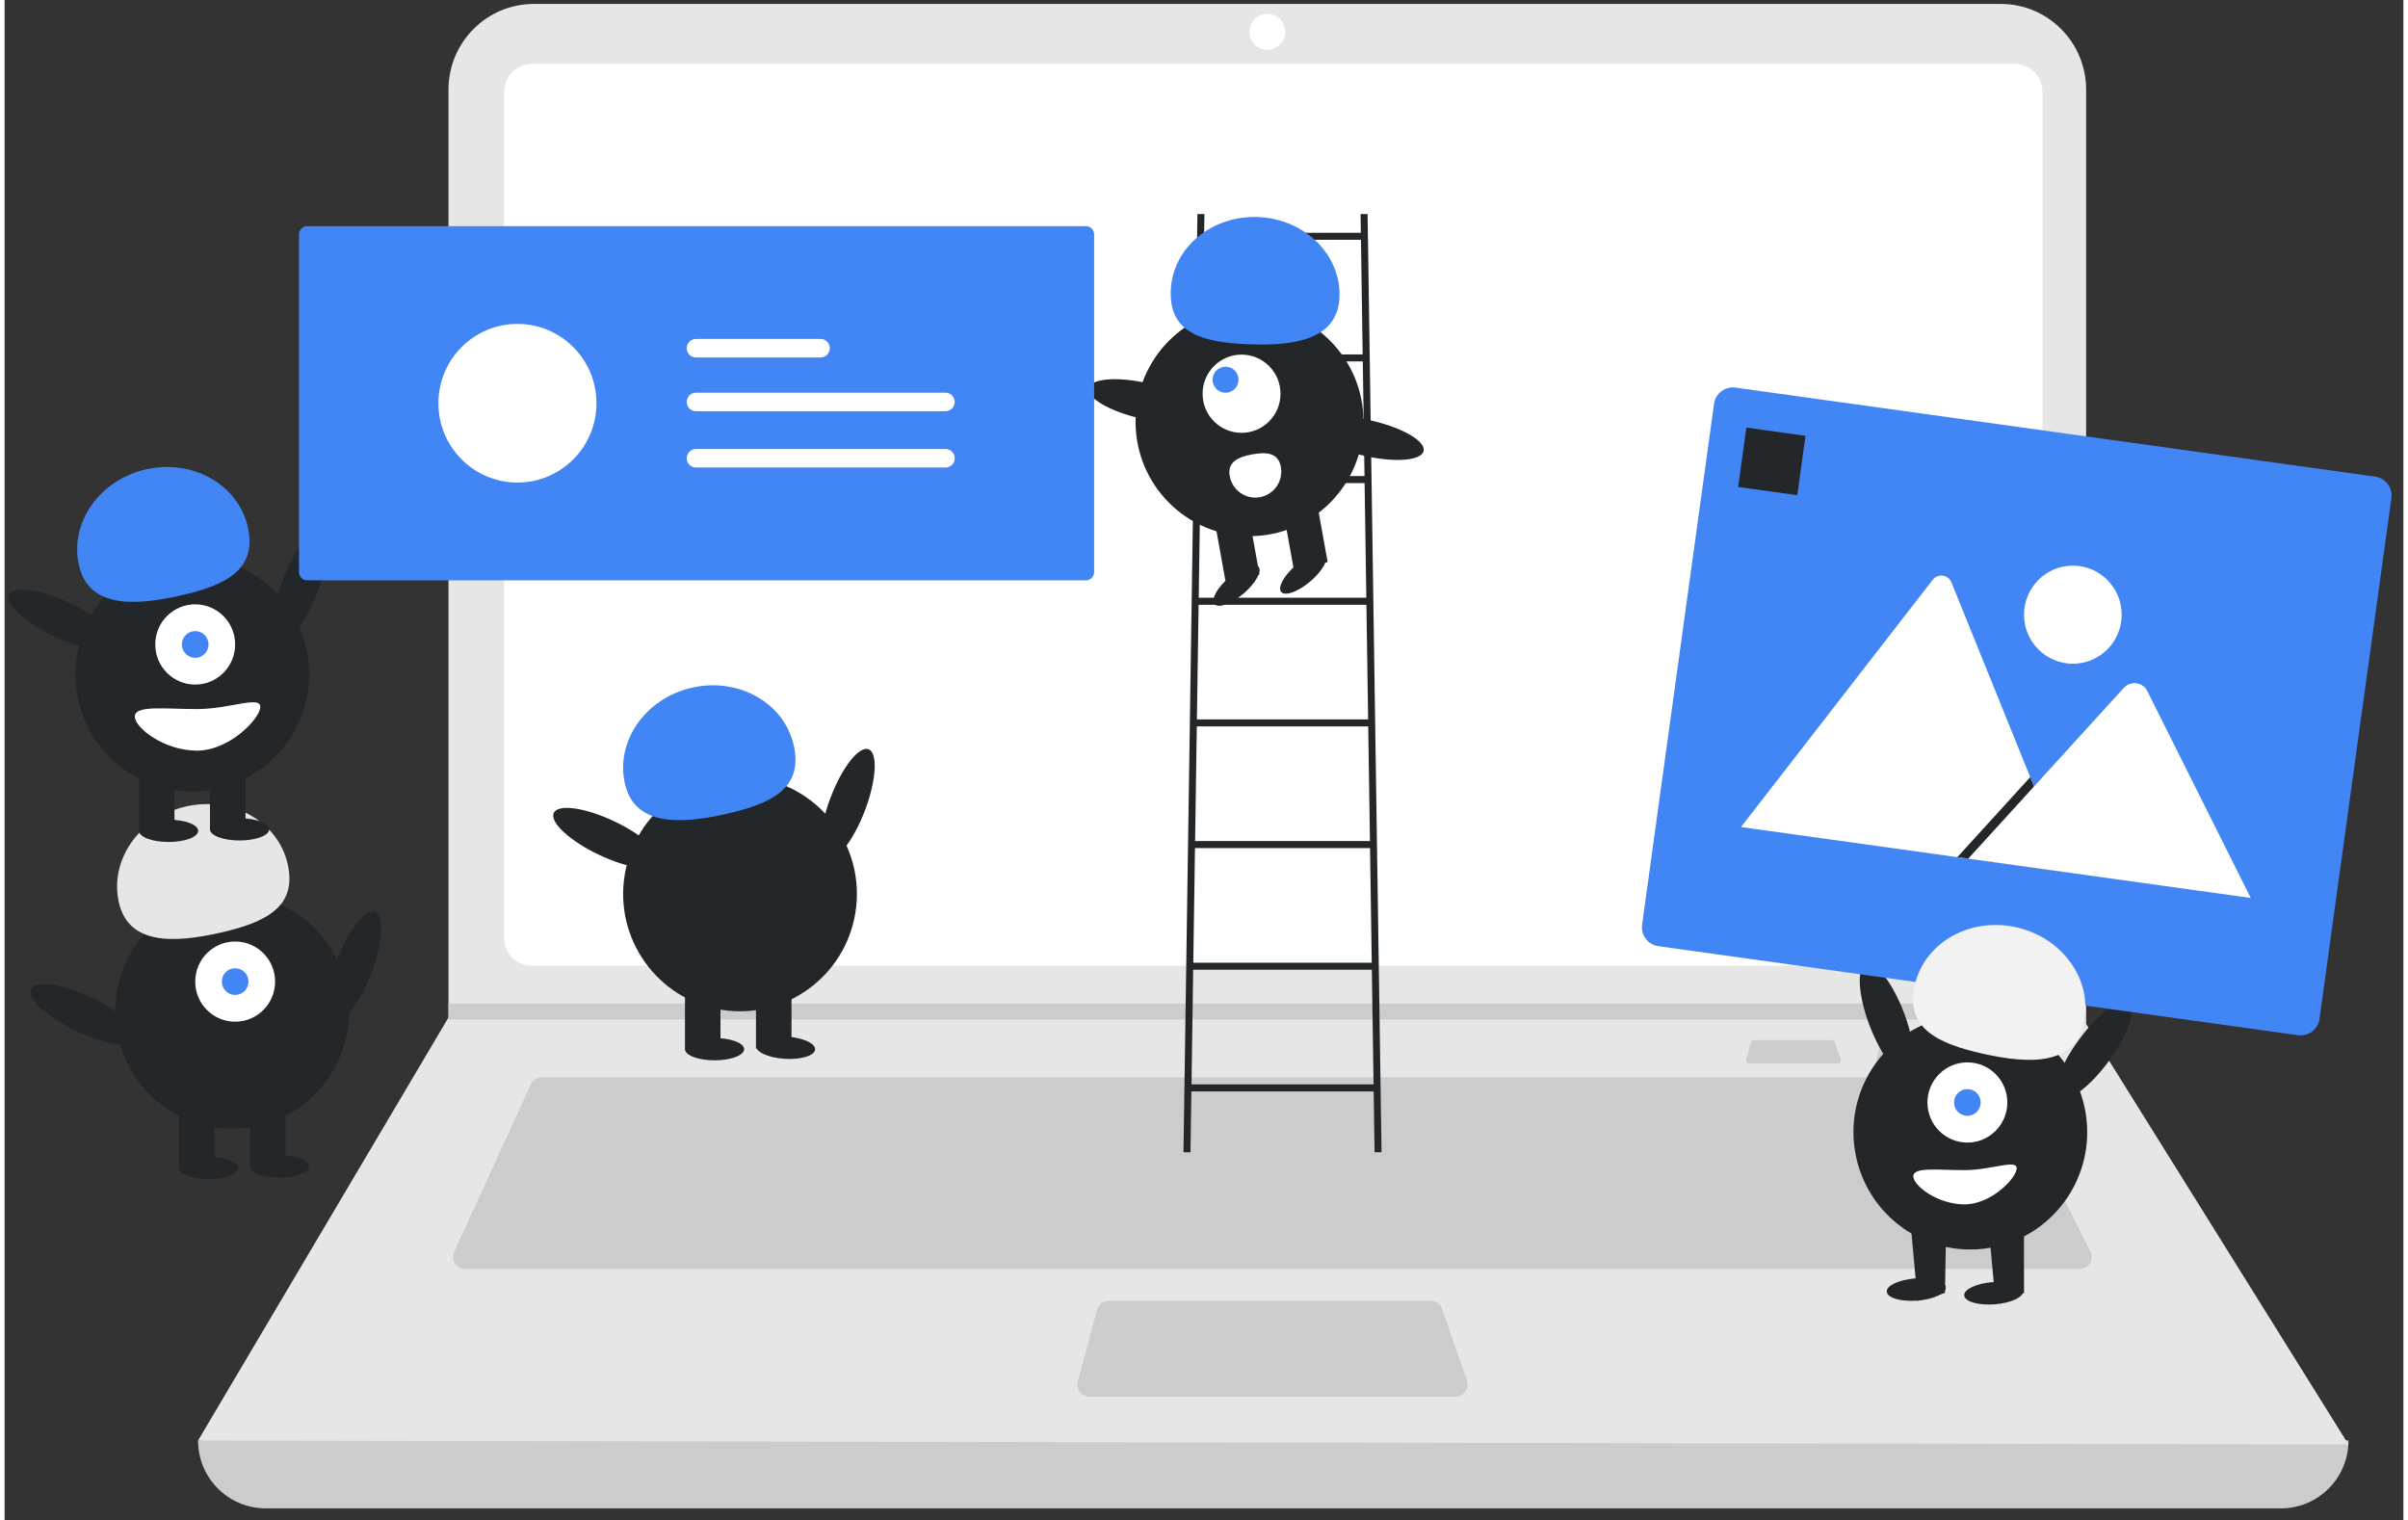
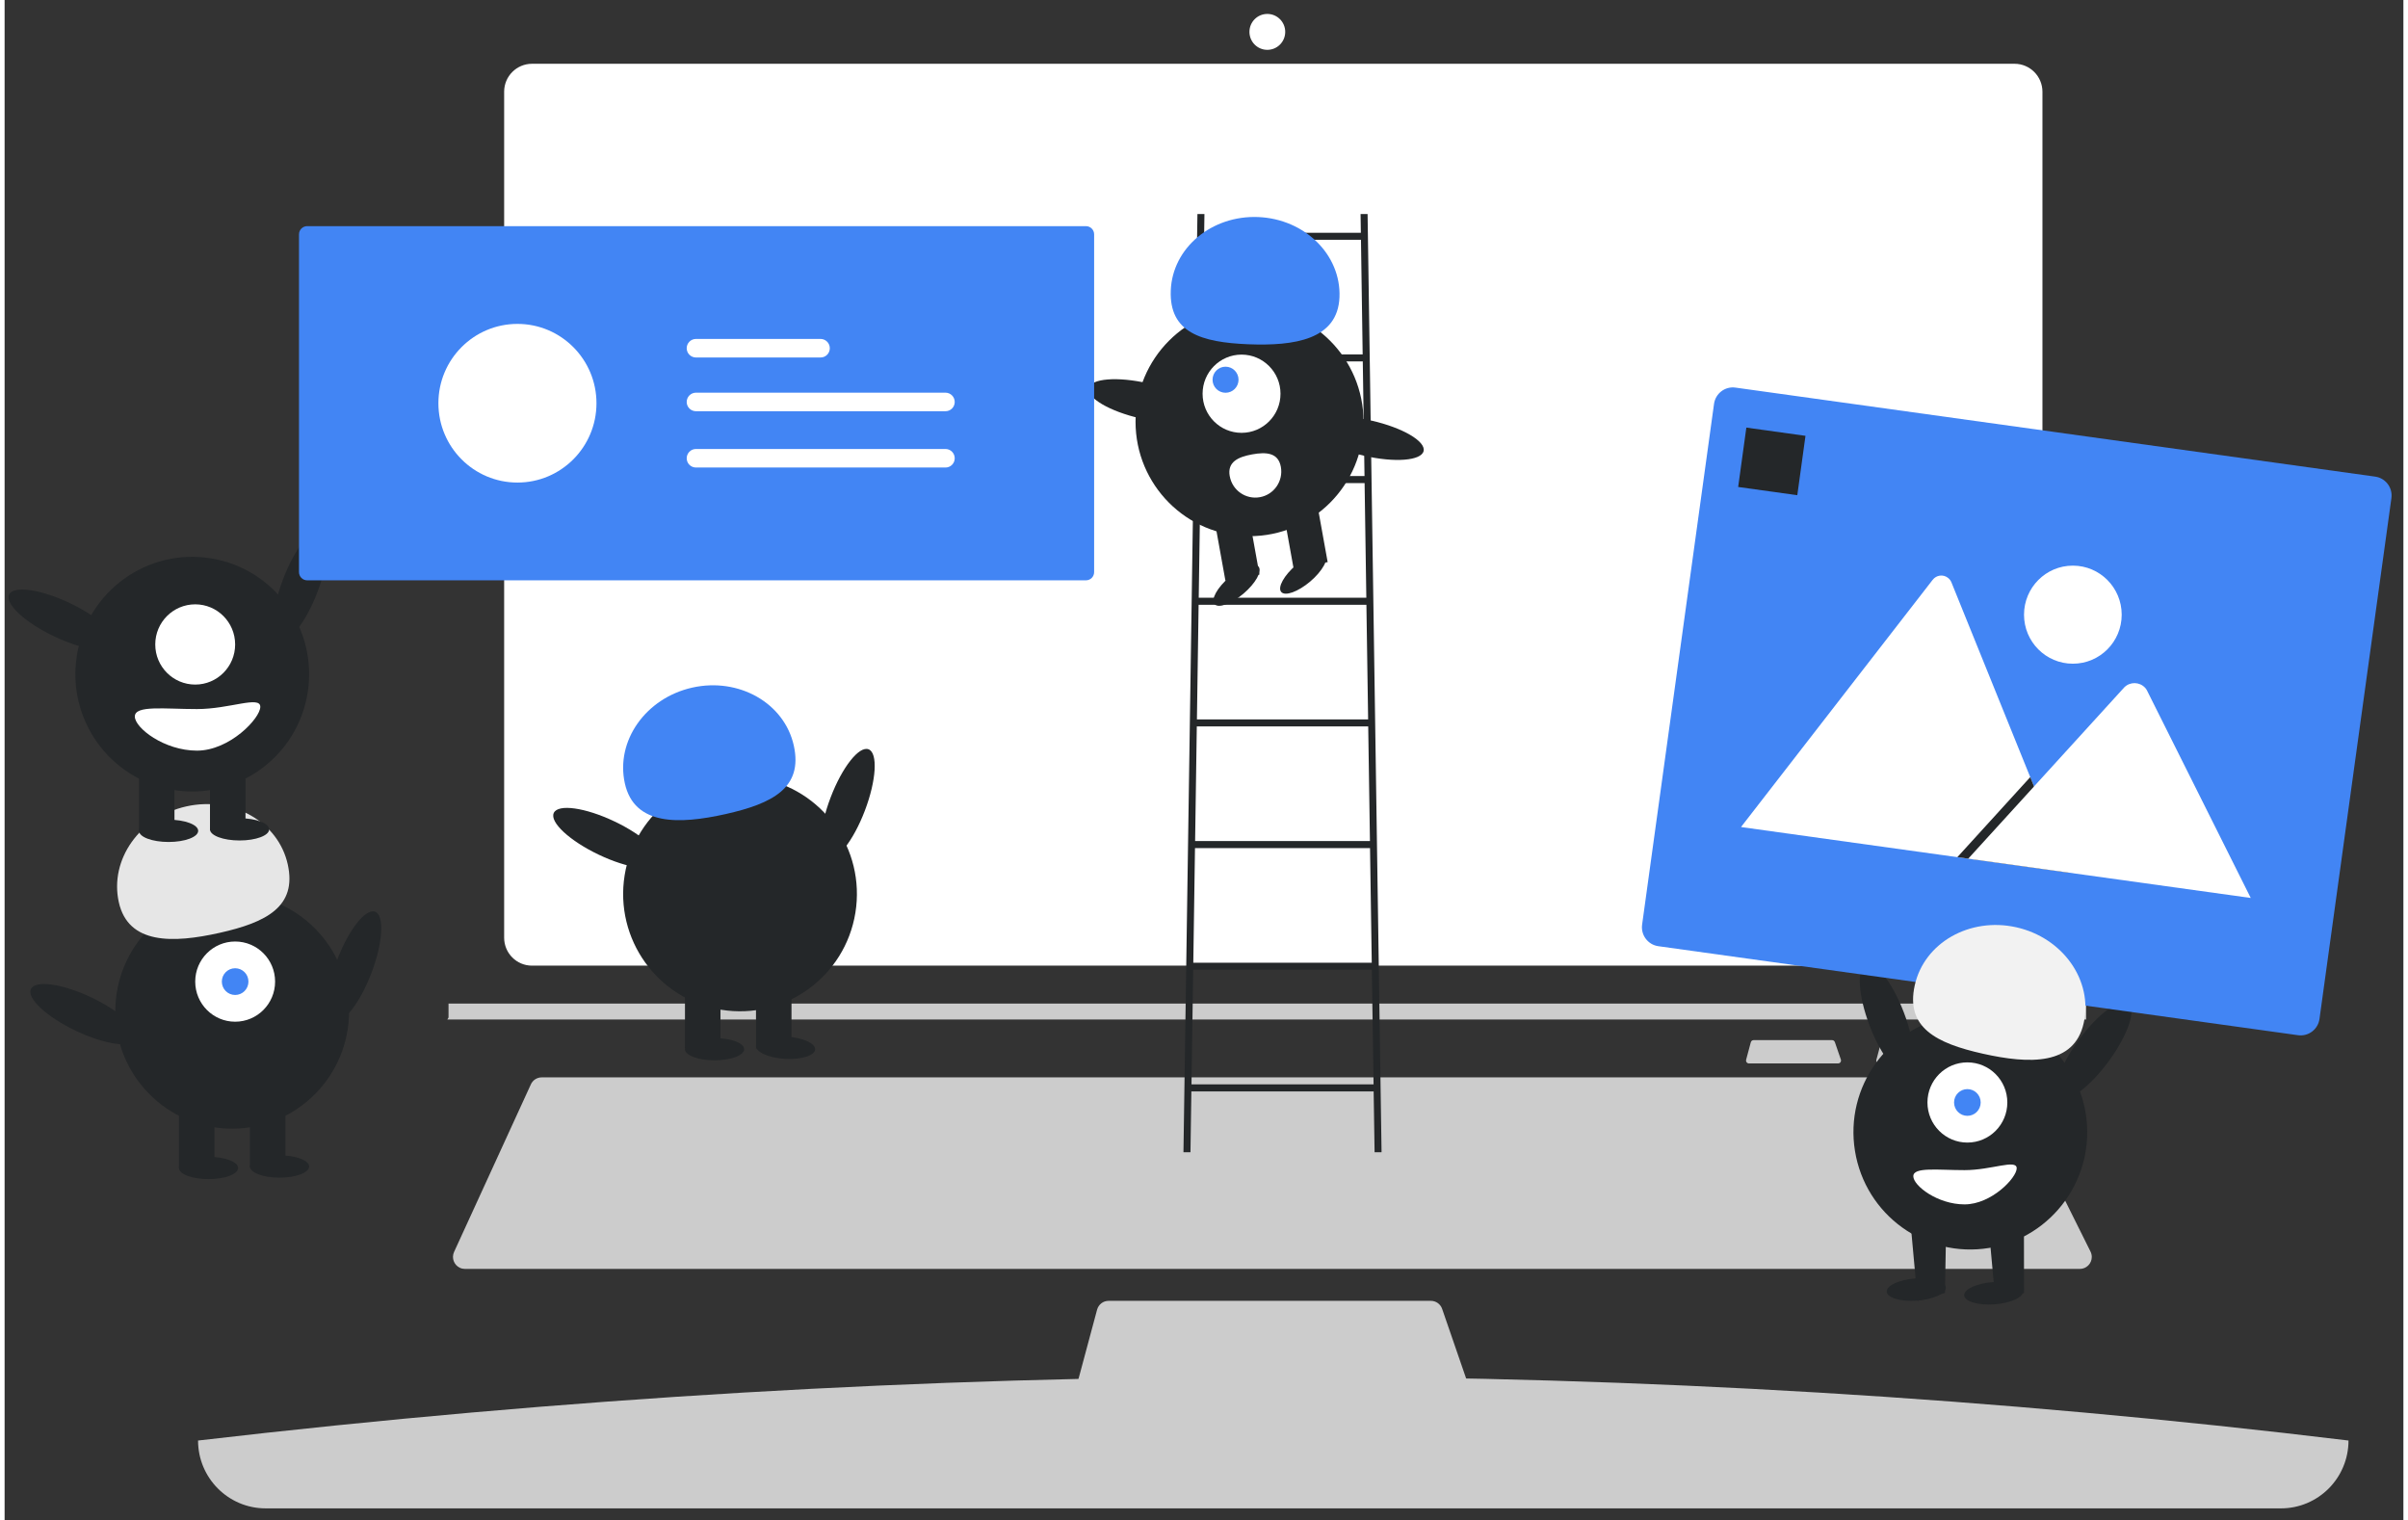
<svg xmlns="http://www.w3.org/2000/svg" xmlns:xlink="http://www.w3.org/1999/xlink" preserveAspectRatio="xMidYMid meet" viewBox="12.972 24.851 609.312 386.115" width="600" height="378.76">
  <rect x="12.972" y="24.851" width="609.312" height="386.115" fill="#333333" stroke="none" />
  <defs>
    <path d="M79.28 407.97C69.8 407.97 62.11 400.25 62.11 390.74C62.11 390.74 62.11 390.74 62.11 390.74C247.68 369.09 429.75 369.09 608.34 390.74C608.34 390.74 608.34 390.74 608.34 390.74C608.34 400.25 600.66 407.97 591.18 407.97C591.18 407.97 130.47 407.97 79.28 407.97Z" id="ajPntnNFF" />
-     <path d="M608.34 391.75L62.11 390.74L125.42 283.8L125.72 283.3C125.72 141.9 125.72 63.34 125.72 47.63C125.72 35.6 135.43 25.85 147.42 25.85C147.42 25.85 147.42 25.85 147.42 25.85C184.68 25.85 482.75 25.85 520.01 25.85C531.99 25.85 541.7 35.6 541.7 47.63C541.7 47.63 541.7 47.63 541.7 47.63C541.7 63.45 541.7 142.55 541.7 284.92L608.34 391.75Z" id="a1wsZN12ZT" />
    <path d="M146.93 41.05C143.02 41.06 139.86 44.23 139.86 48.15C139.86 69.64 139.86 241.54 139.86 263.03C139.86 266.94 143.02 270.12 146.93 270.12C184.59 270.12 485.87 270.12 523.53 270.12C527.43 270.12 530.59 266.94 530.6 263.03C530.6 241.54 530.6 69.64 530.6 48.15C530.59 44.23 527.43 41.06 523.53 41.05C448.21 41.05 222.25 41.05 146.93 41.05Z" id="a25xlGmLfr" />
    <path d="M149.4 298.5C148.22 298.5 147.14 299.19 146.65 300.27C144.7 304.53 129.09 338.58 127.14 342.84C126.44 344.37 127.11 346.17 128.63 346.87C129.02 347.06 129.46 347.15 129.89 347.15C170.91 347.15 499.08 347.15 540.1 347.15C541.78 347.15 543.13 345.79 543.13 344.11C543.13 343.64 543.02 343.17 542.81 342.75C540.69 338.49 523.73 304.44 521.61 300.18C521.1 299.15 520.05 298.5 518.9 298.5C445 298.5 223.3 298.5 149.4 298.5Z" id="a2cLuXOn13" />
    <path d="M333.71 28.39C331.2 28.39 329.17 30.43 329.17 32.95C329.17 35.47 331.2 37.51 333.71 37.51C336.22 37.51 338.26 35.47 338.26 32.95C338.26 30.43 336.22 28.39 333.71 28.39Z" id="cKVsUiJ2L" />
    <path d="M293.39 355.26C292.02 355.26 290.83 356.18 290.47 357.51C289.98 359.34 286.06 373.93 285.57 375.76C285.14 377.38 286.1 379.05 287.71 379.48C287.97 379.55 288.23 379.59 288.5 379.59C297.8 379.59 372.25 379.59 381.55 379.59C383.23 379.59 384.58 378.23 384.58 376.55C384.58 376.21 384.53 375.87 384.41 375.55C383.79 373.73 378.75 359.13 378.12 357.31C377.7 356.08 376.55 355.26 375.26 355.26C358.89 355.26 309.77 355.26 293.39 355.26Z" id="a3XvEYYhMK" />
    <path d="M541.7 283.8L125.42 283.8L125.73 283.3L125.73 279.75L541.7 279.75L541.7 279.75L541.7 283.8Z" id="b1N2oJOqu6" />
    <path d="M490.32 289.04C489.99 289.04 489.7 289.26 489.61 289.59C489.49 290.03 488.54 293.58 488.42 294.03C488.31 294.42 488.54 294.83 488.94 294.94C489 294.95 489.06 294.96 489.13 294.96C491.4 294.96 509.52 294.96 511.79 294.96C512.2 294.96 512.53 294.63 512.53 294.22C512.53 294.14 512.51 294.06 512.49 293.98C512.33 293.53 511.11 289.98 510.95 289.54C510.85 289.24 510.57 289.04 510.26 289.04C506.27 289.04 494.31 289.04 490.32 289.04Z" id="c1nrkcwzUD" />
    <path d="M457.23 289.04C456.9 289.04 456.61 289.26 456.52 289.59C456.4 290.03 455.45 293.58 455.33 294.03C455.22 294.42 455.46 294.83 455.85 294.94C455.91 294.95 455.98 294.96 456.04 294.96C458.31 294.96 476.44 294.96 478.7 294.96C479.11 294.96 479.44 294.63 479.44 294.22C479.44 294.14 479.43 294.06 479.4 293.98C479.25 293.53 478.02 289.98 477.87 289.54C477.76 289.24 477.49 289.04 477.17 289.04C473.18 289.04 461.22 289.04 457.23 289.04Z" id="f1Gs9eq362" />
    <path d="M360.96 317.52L362.73 317.52L359.18 79.21L357.4 79.21L357.47 83.97L317.67 83.97L317.74 79.21L315.96 79.21L312.41 317.52L314.19 317.52L314.42 302.07L360.72 302.07L360.96 317.52ZM358.4 145.77L316.75 145.77L317.18 116.65L357.96 116.65L358.4 145.77ZM358.42 147.55L358.86 176.67L316.29 176.67L316.72 147.55L358.42 147.55ZM358.88 178.46L359.32 207.58L315.83 207.58L316.26 178.46L358.88 178.46ZM359.34 209.36L359.78 238.48L315.37 238.48L315.8 209.36L359.34 209.36ZM359.8 240.26L360.24 269.38L314.91 269.38L315.34 240.26L359.8 240.26ZM357.5 85.75L357.93 114.87L317.21 114.87L317.64 85.75L357.5 85.75ZM314.45 300.28L314.88 271.16L360.26 271.16L360.7 300.28L314.45 300.28Z" id="e3KxXkq44u" />
    <path d="M329.19 102.9C313.2 102.9 300.24 115.91 300.24 131.97C300.24 148.03 313.2 161.04 329.19 161.04C345.19 161.04 358.15 148.03 358.15 131.97C358.15 115.91 345.19 102.9 329.19 102.9Z" id="cG5FtfI9o" />
    <path d="M346.23 152.06C346.23 152.06 346.23 152.06 346.23 152.06C347.91 161.4 348.85 166.59 349.04 167.63C349.04 167.63 349.04 167.63 349.04 167.63C343.84 168.58 340.96 169.1 340.38 169.2C340.38 169.2 340.38 169.2 340.38 169.2C338.69 159.86 337.76 154.67 337.57 153.63C337.57 153.63 337.57 153.63 337.57 153.63C342.77 152.69 345.65 152.17 346.23 152.06Z" id="a1uz42sywz" />
    <path d="M328.91 155.21C328.91 155.21 328.91 155.21 328.91 155.21C330.6 164.55 331.54 169.74 331.72 170.78C331.72 170.78 331.72 170.78 331.72 170.78C326.53 171.72 323.64 172.25 323.07 172.35C323.07 172.35 323.07 172.35 323.07 172.35C321.38 163.01 320.44 157.82 320.26 156.78C320.26 156.78 320.26 156.78 320.26 156.78C325.45 155.84 328.34 155.31 328.91 155.21Z" id="bIxQ0hnpA" />
    <path d="M331.48 168.77C332.46 169.93 330.75 173 327.66 175.63C324.57 178.25 321.27 179.44 320.29 178.28C319.31 177.11 321.02 174.04 324.11 171.42C327.2 168.79 330.5 167.6 331.48 168.77Z" id="g9q7b5AHM" />
    <path d="M348.43 165.68C349.41 166.85 347.7 169.92 344.61 172.55C341.52 175.17 338.22 176.36 337.24 175.2C336.26 174.03 337.97 170.96 341.06 168.33C344.15 165.71 347.45 164.52 348.43 165.68Z" id="bj17TJUD8" />
    <path d="M327.17 114.92C321.7 114.92 317.27 119.37 317.27 124.86C317.27 130.35 321.7 134.79 327.17 134.79C332.63 134.79 337.06 130.35 337.06 124.86C337.06 119.37 332.63 114.92 327.17 114.92Z" id="b1sRKXYrt" />
    <path d="M323.1 117.99C321.28 117.99 319.8 119.47 319.8 121.3C319.8 123.13 321.28 124.61 323.1 124.61C324.92 124.61 326.4 123.13 326.4 121.3C326.4 119.47 324.92 117.99 323.1 117.99Z" id="cdlFPbl" />
    <path d="M331.4 79.98C319.57 79.5 309.62 87.83 309.19 98.6C308.75 109.36 316.98 111.8 328.81 112.29C340.64 112.77 351.6 111.11 352.04 100.34C352.47 89.58 343.23 80.47 331.4 79.98Z" id="acj6DYPBI" />
    <path d="M303.47 122.23C311.27 124.02 317.13 127.46 316.57 129.92C316.01 132.38 309.23 132.92 301.44 131.12C293.64 129.33 287.78 125.88 288.34 123.43C288.9 120.97 295.68 120.43 303.47 122.23Z" id="a1V9jt3aFU" />
    <path d="M360.32 131.72C368.11 133.51 373.98 136.95 373.41 139.41C372.85 141.87 366.08 142.41 358.29 140.61C350.49 138.82 344.63 135.37 345.19 132.92C345.75 130.46 352.52 129.92 360.32 131.72Z" id="g1wYIvN46S" />
    <path d="M331.85 151.13C328.26 151.79 324.82 149.41 324.17 145.81C324.17 145.81 324.17 145.8 324.17 145.8C324.16 145.8 324.16 145.79 324.16 145.79C323.51 142.19 326.29 140.91 329.87 140.26C333.46 139.61 336.5 139.83 337.15 143.43C337.8 147.03 335.43 150.48 331.85 151.13Z" id="aDbTsY2h7" />
    <path d="M232.43 215.17C234.83 216.1 234.41 223.07 231.48 230.76C228.55 238.45 224.23 243.93 221.83 243.01C219.43 242.09 219.85 235.11 222.78 227.42C225.7 219.73 230.02 214.25 232.43 215.17Z" id="al6YymV2H" />
    <path d="M170.47 247.14C167.85 263.38 178.84 278.69 195.02 281.33C211.2 283.96 226.45 272.93 229.08 256.68C231.7 240.44 220.71 225.13 204.53 222.49C188.35 219.86 173.1 230.89 170.47 247.14Z" id="a4ss3DjhSu" />
    <path d="M194.81 274.93C194.81 274.93 194.81 274.93 194.81 274.93C194.81 284.66 194.81 290.07 194.81 291.15C194.81 291.15 194.81 291.15 194.81 291.15C189.4 291.15 186.39 291.15 185.79 291.15C185.79 291.15 185.79 291.15 185.79 291.15C185.79 281.42 185.79 276.01 185.79 274.93C185.79 274.93 185.79 274.93 185.79 274.93C191.2 274.93 194.21 274.93 194.81 274.93Z" id="b2nOpJpTSH" />
    <path d="M212.85 274.93C212.85 274.93 212.85 274.93 212.85 274.93C212.85 284.66 212.85 290.07 212.85 291.15C212.85 291.15 212.85 291.15 212.85 291.15C207.44 291.15 204.43 291.15 203.83 291.15C203.83 291.15 203.83 291.15 203.83 291.15C203.83 281.42 203.83 276.01 203.83 274.93C203.83 274.93 203.83 274.93 203.83 274.93C209.24 274.93 212.25 274.93 212.85 274.93Z" id="i2QzkTRnrx" />
    <path d="M200.82 291.34C200.82 292.9 197.46 294.17 193.31 294.17C189.16 294.17 185.79 292.9 185.79 291.34C185.79 289.78 189.16 288.51 193.31 288.51C197.46 288.51 200.82 289.78 200.82 291.34Z" id="cslRYCACw" />
    <path d="M218.85 291.41C218.75 292.97 215.32 294.03 211.18 293.79C207.03 293.54 203.75 292.07 203.84 290.51C203.94 288.95 207.37 287.89 211.51 288.14C215.66 288.38 218.94 289.85 218.85 291.41Z" id="a1HOJHaGk0" />
    <path d="M187.64 199.5C199.49 196.85 211.03 203.43 213.43 214.21C215.83 224.98 207.98 228.96 196.13 231.62C184.28 234.27 172.92 234.6 170.52 223.83C168.13 213.05 175.79 202.16 187.64 199.5Z" id="a3iViejKGO" />
    <path d="M167.88 233.49C175.29 237.01 180.4 241.76 179.29 244.1C178.19 246.43 171.29 245.47 163.89 241.94C156.48 238.41 151.37 233.66 152.47 231.33C153.57 228.99 160.47 229.96 167.88 233.49Z" id="cQLfjnBk" />
    <path d="M70.78 251.91C54.38 251.91 41.09 265.26 41.09 281.72C41.09 298.17 54.38 311.52 70.78 311.52C87.18 311.52 100.47 298.17 100.47 281.72C100.47 265.26 87.18 251.91 70.78 251.91Z" id="a1pmoABAi" />
    <path d="M66.27 305.1C66.27 305.1 66.27 305.1 66.27 305.1C66.27 314.84 66.27 320.24 66.27 321.33C66.27 321.33 66.27 321.33 66.27 321.33C60.86 321.33 57.85 321.33 57.25 321.33C57.25 321.33 57.25 321.33 57.25 321.33C57.25 311.59 57.25 306.19 57.25 305.1C57.25 305.1 57.25 305.1 57.25 305.1C62.66 305.1 65.67 305.1 66.27 305.1Z" id="a70ebN7qrz" />
    <path d="M84.31 305.1C84.31 305.1 84.31 305.1 84.31 305.1C84.31 314.84 84.31 320.24 84.31 321.33C84.31 321.33 84.31 321.33 84.31 321.33C78.9 321.33 75.89 321.33 75.29 321.33C75.29 321.33 75.29 321.33 75.29 321.33C75.29 311.59 75.29 306.19 75.29 305.1C75.29 305.1 75.29 305.1 75.29 305.1C80.7 305.1 83.71 305.1 84.31 305.1Z" id="hrMNgMKe2" />
    <path d="M72.28 321.51C72.28 323.08 68.92 324.34 64.77 324.34C60.62 324.34 57.25 323.08 57.25 321.51C57.25 319.95 60.62 318.68 64.77 318.68C68.92 318.68 72.28 319.95 72.28 321.51Z" id="a272FoIwTw" />
    <path d="M90.32 321.14C90.32 322.7 86.96 323.97 82.8 323.97C78.65 323.97 75.29 322.7 75.29 321.14C75.29 319.57 78.65 318.31 82.8 318.31C86.96 318.31 90.32 319.57 90.32 321.14Z" id="d5S9kTcvQ" />
    <path d="M71.53 263.99C65.93 263.99 61.39 268.55 61.39 274.17C61.39 279.8 65.93 284.36 71.53 284.36C77.14 284.36 81.68 279.8 81.68 274.17C81.68 268.55 77.14 263.99 71.53 263.99Z" id="bN7YdUVzp" />
    <path d="M71.53 270.78C69.66 270.78 68.15 272.3 68.15 274.17C68.15 276.05 69.66 277.57 71.53 277.57C73.4 277.57 74.91 276.05 74.91 274.17C74.91 272.3 73.4 270.78 71.53 270.78Z" id="a1XaTyWEkz" />
    <path d="M59.1 229.68C70.95 227.02 82.5 233.61 84.89 244.38C87.29 255.16 79.44 259.13 67.59 261.79C55.74 264.45 44.38 264.78 41.98 254C39.59 243.23 47.25 232.34 59.1 229.68Z" id="dO3EQ10fo" />
    <path d="M93.37 159.66C95.78 160.58 95.35 167.56 92.43 175.25C89.5 182.94 85.18 188.42 82.77 187.5C80.37 186.58 80.79 179.6 83.72 171.91C86.65 164.22 90.97 158.74 93.37 159.66Z" id="bafoOW2IZ9" />
    <path d="M31.33 191.31C28.7 207.56 39.7 222.86 55.88 225.5C72.06 228.14 87.31 217.1 89.94 200.86C92.56 184.61 81.57 169.3 65.39 166.67C49.21 164.03 33.96 175.06 31.33 191.31Z" id="a6VI4pnJ" />
    <path d="M56.12 219.47C56.12 219.47 56.12 219.47 56.12 219.47C56.12 229.21 56.12 234.61 56.12 235.69C56.12 235.69 56.12 235.69 56.12 235.69C50.71 235.69 47.71 235.69 47.11 235.69C47.11 235.69 47.11 235.69 47.11 235.69C47.11 225.96 47.11 220.55 47.11 219.47C47.11 219.47 47.11 219.47 47.11 219.47C52.52 219.47 55.52 219.47 56.12 219.47Z" id="a2n0rsUUU7" />
    <path d="M74.16 219.47C74.16 219.47 74.16 219.47 74.16 219.47C74.16 229.21 74.16 234.61 74.16 235.69C74.16 235.69 74.16 235.69 74.16 235.69C68.75 235.69 65.74 235.69 65.14 235.69C65.14 235.69 65.14 235.69 65.14 235.69C65.14 225.96 65.14 220.55 65.14 219.47C65.14 219.47 65.14 219.47 65.14 219.47C70.55 219.47 73.56 219.47 74.16 219.47Z" id="bv3YARY79" />
    <path d="M62.14 235.88C62.14 237.45 58.77 238.71 54.62 238.71C50.47 238.71 47.11 237.45 47.11 235.88C47.11 234.32 50.47 233.05 54.62 233.05C58.77 233.05 62.14 234.32 62.14 235.88Z" id="b8cgLcFHmQ" />
    <path d="M80.17 235.51C80.17 237.07 76.81 238.33 72.66 238.33C68.51 238.33 65.14 237.07 65.14 235.51C65.14 233.94 68.51 232.68 72.66 232.68C76.81 232.68 80.17 233.94 80.17 235.51Z" id="b2Guxvv4I" />
    <path d="M61.39 178.35C55.78 178.35 51.24 182.91 51.24 188.54C51.24 194.17 55.78 198.73 61.39 198.73C66.99 198.73 71.53 194.17 71.53 188.54C71.53 182.91 66.99 178.35 61.39 178.35Z" id="a5p561T6B" />
-     <path d="M61.39 185.14C59.52 185.14 58 186.66 58 188.54C58 190.42 59.52 191.94 61.39 191.94C63.25 191.94 64.77 190.42 64.77 188.54C64.77 186.66 63.25 185.14 61.39 185.14Z" id="awlkKbn7O" />
-     <path d="M48.95 144.05C60.8 141.39 72.35 147.98 74.75 158.75C77.14 169.53 69.29 173.5 57.44 176.16C45.59 178.82 34.23 179.15 31.84 168.37C29.44 157.59 37.1 146.7 48.95 144.05Z" id="crzKEhjfv" />
    <path d="M29.53 178.03C36.94 181.56 42.05 186.31 40.94 188.64C39.84 190.98 32.94 190.01 25.54 186.48C18.13 182.96 13.02 178.21 14.12 175.87C15.22 173.54 22.12 174.5 29.53 178.03Z" id="c20xTxDLJ" />
    <path d="M61.83 215.51C70.14 215.51 77.92 207.3 77.92 204.38C77.92 201.47 70.14 204.95 61.83 204.95C53.53 204.95 46.05 203.92 46.05 206.84C46.05 209.75 53.53 215.51 61.83 215.51Z" id="k9S0KIa5c" />
    <path d="M89.82 82.29C88.68 82.3 87.75 83.22 87.75 84.37C87.75 92.95 87.75 161.59 87.75 170.17C87.75 171.32 88.68 172.25 89.82 172.25C109.6 172.25 267.87 172.25 287.65 172.25C288.79 172.25 289.72 171.32 289.72 170.17C289.72 161.59 289.72 92.95 289.72 84.37C289.72 83.22 288.79 82.3 287.65 82.29C248.08 82.29 129.39 82.29 89.82 82.29Z" id="aC9K26KsH" />
    <path d="M143.24 107.12C132.15 107.12 123.16 116.14 123.16 127.27C123.16 138.4 132.15 147.42 143.24 147.42C154.32 147.42 163.31 138.4 163.31 127.27C163.31 116.14 154.32 107.12 143.24 107.12Z" id="iHFPBbumo" />
    <path d="M188.54 124.59C187.25 124.61 186.21 125.68 186.23 126.99C186.25 128.26 187.28 129.28 188.54 129.3C194.88 129.3 245.58 129.3 251.92 129.3C253.22 129.33 254.29 128.29 254.31 126.99C254.33 125.69 253.3 124.61 252 124.59C252 124.59 252 124.59 252 124.59C251.97 124.59 251.95 124.59 251.92 124.59C218.12 124.59 196.99 124.59 188.54 124.59Z" id="b4J5fP89L" />
    <path d="M188.54 110.94C187.25 110.96 186.21 112.03 186.23 113.34C186.25 114.61 187.28 115.63 188.54 115.65C191.71 115.65 217.03 115.65 220.19 115.65C221.49 115.68 222.56 114.64 222.58 113.34C222.6 112.04 221.57 110.96 220.27 110.94C220.27 110.94 220.27 110.94 220.27 110.94C220.24 110.94 220.22 110.94 220.19 110.94C203.31 110.94 192.76 110.94 188.54 110.94Z" id="h8eJXtWGO" />
    <path d="M188.54 138.89C187.25 138.91 186.21 139.99 186.23 141.29C186.25 142.56 187.28 143.58 188.54 143.6C194.88 143.6 245.58 143.6 251.92 143.6C253.22 143.63 254.29 142.59 254.31 141.29C254.33 139.99 253.3 138.91 252 138.89C252 138.89 252 138.89 252 138.89C251.97 138.89 251.95 138.89 251.92 138.89C218.12 138.89 196.99 138.89 188.54 138.89Z" id="d2cFYsExBI" />
    <path d="M495.4 282.02C498.33 289.7 498.75 296.68 496.35 297.6C493.94 298.53 489.62 293.04 486.7 285.36C483.77 277.67 483.35 270.69 485.75 269.77C488.15 268.85 492.47 274.33 495.4 282.02Z" id="h2qLcl4VA9" />
    <path d="M507.53 283C491.34 285.64 480.35 300.95 482.98 317.19C485.61 333.44 500.86 344.47 517.04 341.83C533.22 339.2 544.21 323.89 541.59 307.64C538.96 291.4 523.71 280.37 507.53 283Z" id="f3vnTEGaAh" />
    <path d="M516.88 335.84L518.65 355.26L525.92 353.28L525.9 335.84L525.9 335.84L516.88 335.84Z" id="a1lqmbKuJj" />
    <path d="M497.13 335.86L498.9 355.28L505.84 353.25L506.15 335.86L506.15 335.86L497.13 335.86Z" id="h1XIYBig6M" />
    <path d="M506.04 351.84C506.16 353.39 502.89 354.9 498.75 355.21C494.61 355.51 491.16 354.49 491.05 352.94C490.94 351.38 494.2 349.87 498.34 349.56C502.48 349.26 505.93 350.28 506.04 351.84Z" id="a2M0GRM2CL" />
    <path d="M511.53 294.69C505.93 294.69 501.39 299.25 501.39 304.87C501.39 310.5 505.93 315.06 511.53 315.06C517.14 315.06 521.68 310.5 521.68 304.87C521.68 299.25 517.14 294.69 511.53 294.69Z" id="a6OL0PdYa" />
    <path d="M511.53 301.48C509.66 301.48 508.15 303 508.15 304.87C508.15 306.75 509.66 308.27 511.53 308.27C513.4 308.27 514.91 306.75 514.91 304.87C514.91 303 513.4 301.48 511.53 301.48Z" id="aGzxpbt0a" />
    <path d="M552.47 279.68C554.54 281.22 552.27 287.83 547.4 294.45C542.53 301.07 536.9 305.19 534.83 303.66C532.76 302.12 535.03 295.51 539.9 288.89C544.77 282.27 550.4 278.15 552.47 279.68Z" id="c31DCeawqO" />
    <path d="M510.81 330.76C517.65 330.76 524.06 324 524.06 321.59C524.06 319.19 517.65 322.06 510.81 322.06C503.97 322.06 497.8 321.21 497.8 323.61C497.8 326.02 503.97 330.76 510.81 330.76Z" id="a1Dp9aNxuC" />
    <path d="M433.03 265.18C430.39 264.81 428.55 262.36 428.91 259.71C430.74 246.48 445.35 140.66 447.18 127.43C447.55 124.78 449.98 122.93 452.62 123.3C468.87 125.56 598.87 143.65 615.12 145.91C617.76 146.28 619.6 148.72 619.24 151.37C617.41 164.6 602.8 270.43 600.97 283.66C600.6 286.31 598.17 288.15 595.53 287.79C563.03 283.27 449.28 267.44 433.03 265.18Z" id="b6idtXgQKT" />
    <path d="M537.31 246.51C487.54 239.58 459.88 235.73 454.35 234.96C454.25 234.95 454.15 234.93 454.05 234.89C458.91 228.62 497.84 178.4 502.71 172.13C503.64 170.91 505.38 170.67 506.59 171.61C506.99 171.91 507.3 172.32 507.49 172.79C508.82 176.09 515.49 192.57 527.5 222.24L528.46 224.61L537.31 246.51Z" id="cuN2VwsH6" />
    <path d="M508.99 242.56L525.69 224.22L526.9 222.9L527.5 222.24L528.46 224.61L537.31 246.51L537.31 246.51L508.99 242.56Z" id="bebMcti2I" />
    <path d="M583.51 252.93L511.75 242.95L528.46 224.61L529.66 223.29C542.72 208.95 549.97 200.98 551.43 199.39C552.91 197.97 555.25 198.03 556.66 199.52C556.75 199.61 556.83 199.71 556.91 199.82C556.99 199.93 557.06 200.06 557.13 200.18C560.65 207.21 569.44 224.8 583.51 252.93Z" id="b3erRGhop6" />
    <path d="M538.32 168.52C531.47 168.52 525.92 174.1 525.92 180.98C525.92 187.86 531.47 193.43 538.32 193.43C545.18 193.43 550.73 187.86 550.73 180.98C550.73 174.1 545.18 168.52 538.32 168.52Z" id="d1wyghhJLT" />
-     <path d="M470.41 135.55C470.41 135.55 470.41 135.55 470.41 135.55C469.17 144.6 468.47 149.63 468.33 150.63C468.33 150.63 468.33 150.63 468.33 150.63C459.32 149.38 454.31 148.68 453.31 148.54C453.31 148.54 453.31 148.54 453.31 148.54C454.56 139.5 455.25 134.47 455.39 133.46C455.39 133.46 455.39 133.46 455.39 133.46C464.41 134.72 469.41 135.42 470.41 135.55Z" id="c3sbdyI5IU" />
+     <path d="M470.41 135.55C470.41 135.55 470.41 135.55 470.41 135.55C469.17 144.6 468.47 149.63 468.33 150.63C459.32 149.38 454.31 148.68 453.31 148.54C453.31 148.54 453.31 148.54 453.31 148.54C454.56 139.5 455.25 134.47 455.39 133.46C455.39 133.46 455.39 133.46 455.39 133.46C464.41 134.72 469.41 135.42 470.41 135.55Z" id="c3sbdyI5IU" />
    <path d="M523.97 260.38C512.12 257.73 500.57 264.31 498.17 275.09C495.77 285.86 503.63 289.84 515.48 292.49C527.33 295.15 538.68 295.48 541.08 284.7C543.48 273.93 535.82 263.04 523.97 260.38Z" id="b1XNT3uKrI" />
    <path d="M525.71 352.78C525.82 354.33 522.56 355.84 518.42 356.15C514.28 356.45 510.83 355.43 510.72 353.88C510.6 352.32 513.87 350.81 518.01 350.5C522.15 350.2 525.59 351.22 525.71 352.78Z" id="e4b4roAJa7" />
    <path d="M107.09 256.42C109.49 257.34 109.07 264.32 106.14 272.01C103.21 279.69 98.89 285.18 96.49 284.26C94.09 283.33 94.51 276.35 97.44 268.67C100.36 260.98 104.68 255.5 107.09 256.42Z" id="c1Ujqgmlf7" />
    <path d="M35.06 278.22C42.47 281.75 47.58 286.5 46.48 288.83C45.38 291.17 38.48 290.2 31.07 286.67C23.66 283.15 18.55 278.4 19.66 276.06C20.76 273.73 27.66 274.7 35.06 278.22Z" id="c9sFruT4S" />
  </defs>
  <g>
    <g>
      <use xlink:href="#ajPntnNFF" opacity="1" fill="#cccccc" fill-opacity="1" />
      <g>
        <use xlink:href="#ajPntnNFF" opacity="1" fill-opacity="0" stroke="#000000" stroke-width="1" stroke-opacity="0" />
      </g>
    </g>
    <g>
      <use xlink:href="#a1wsZN12ZT" opacity="1" fill="#e6e6e6" fill-opacity="1" />
      <g>
        <use xlink:href="#a1wsZN12ZT" opacity="1" fill-opacity="0" stroke="#000000" stroke-width="1" stroke-opacity="0" />
      </g>
    </g>
    <g>
      <use xlink:href="#a25xlGmLfr" opacity="1" fill="#ffffff" fill-opacity="1" />
      <g>
        <use xlink:href="#a25xlGmLfr" opacity="1" fill-opacity="0" stroke="#000000" stroke-width="1" stroke-opacity="0" />
      </g>
    </g>
    <g>
      <use xlink:href="#a2cLuXOn13" opacity="1" fill="#cccccc" fill-opacity="1" />
      <g>
        <use xlink:href="#a2cLuXOn13" opacity="1" fill-opacity="0" stroke="#000000" stroke-width="1" stroke-opacity="0" />
      </g>
    </g>
    <g>
      <use xlink:href="#cKVsUiJ2L" opacity="1" fill="#ffffff" fill-opacity="1" />
      <g>
        <use xlink:href="#cKVsUiJ2L" opacity="1" fill-opacity="0" stroke="#000000" stroke-width="1" stroke-opacity="0" />
      </g>
    </g>
    <g>
      <use xlink:href="#a3XvEYYhMK" opacity="1" fill="#cccccc" fill-opacity="1" />
      <g>
        <use xlink:href="#a3XvEYYhMK" opacity="1" fill-opacity="0" stroke="#000000" stroke-width="1" stroke-opacity="0" />
      </g>
    </g>
    <g>
      <use xlink:href="#b1N2oJOqu6" opacity="1" fill="#cccccc" fill-opacity="1" />
      <g>
        <use xlink:href="#b1N2oJOqu6" opacity="1" fill-opacity="0" stroke="#000000" stroke-width="1" stroke-opacity="0" />
      </g>
    </g>
    <g>
      <use xlink:href="#c1nrkcwzUD" opacity="1" fill="#cccccc" fill-opacity="1" />
      <g>
        <use xlink:href="#c1nrkcwzUD" opacity="1" fill-opacity="0" stroke="#000000" stroke-width="1" stroke-opacity="0" />
      </g>
    </g>
    <g>
      <use xlink:href="#f1Gs9eq362" opacity="1" fill="#cccccc" fill-opacity="1" />
      <g>
        <use xlink:href="#f1Gs9eq362" opacity="1" fill-opacity="0" stroke="#000000" stroke-width="1" stroke-opacity="0" />
      </g>
    </g>
    <g>
      <use xlink:href="#e3KxXkq44u" opacity="1" fill="#242729" fill-opacity="1" />
      <g>
        <use xlink:href="#e3KxXkq44u" opacity="1" fill-opacity="0" stroke="#000000" stroke-width="1" stroke-opacity="0" />
      </g>
    </g>
    <g>
      <use xlink:href="#cG5FtfI9o" opacity="1" fill="#242729" fill-opacity="1" />
      <g>
        <use xlink:href="#cG5FtfI9o" opacity="1" fill-opacity="0" stroke="#000000" stroke-width="1" stroke-opacity="0" />
      </g>
    </g>
    <g>
      <use xlink:href="#a1uz42sywz" opacity="1" fill="#242729" fill-opacity="1" />
      <g>
        <use xlink:href="#a1uz42sywz" opacity="1" fill-opacity="0" stroke="#000000" stroke-width="1" stroke-opacity="0" />
      </g>
    </g>
    <g>
      <use xlink:href="#bIxQ0hnpA" opacity="1" fill="#242729" fill-opacity="1" />
      <g>
        <use xlink:href="#bIxQ0hnpA" opacity="1" fill-opacity="0" stroke="#000000" stroke-width="1" stroke-opacity="0" />
      </g>
    </g>
    <g>
      <use xlink:href="#g9q7b5AHM" opacity="1" fill="#242729" fill-opacity="1" />
      <g>
        <use xlink:href="#g9q7b5AHM" opacity="1" fill-opacity="0" stroke="#000000" stroke-width="1" stroke-opacity="0" />
      </g>
    </g>
    <g>
      <use xlink:href="#bj17TJUD8" opacity="1" fill="#242729" fill-opacity="1" />
      <g>
        <use xlink:href="#bj17TJUD8" opacity="1" fill-opacity="0" stroke="#000000" stroke-width="1" stroke-opacity="0" />
      </g>
    </g>
    <g>
      <use xlink:href="#b1sRKXYrt" opacity="1" fill="#ffffff" fill-opacity="1" />
      <g>
        <use xlink:href="#b1sRKXYrt" opacity="1" fill-opacity="0" stroke="#000000" stroke-width="1" stroke-opacity="0" />
      </g>
    </g>
    <g>
      <use xlink:href="#cdlFPbl" opacity="1" fill="#4285f4" fill-opacity="1" />
      <g>
        <use xlink:href="#cdlFPbl" opacity="1" fill-opacity="0" stroke="#000000" stroke-width="1" stroke-opacity="0" />
      </g>
    </g>
    <g>
      <use xlink:href="#acj6DYPBI" opacity="1" fill="#4285f4" fill-opacity="1" />
      <g>
        <use xlink:href="#acj6DYPBI" opacity="1" fill-opacity="0" stroke="#000000" stroke-width="1" stroke-opacity="0" />
      </g>
    </g>
    <g>
      <use xlink:href="#a1V9jt3aFU" opacity="1" fill="#242729" fill-opacity="1" />
      <g>
        <use xlink:href="#a1V9jt3aFU" opacity="1" fill-opacity="0" stroke="#000000" stroke-width="1" stroke-opacity="0" />
      </g>
    </g>
    <g>
      <use xlink:href="#g1wYIvN46S" opacity="1" fill="#242729" fill-opacity="1" />
      <g>
        <use xlink:href="#g1wYIvN46S" opacity="1" fill-opacity="0" stroke="#000000" stroke-width="1" stroke-opacity="0" />
      </g>
    </g>
    <g>
      <use xlink:href="#aDbTsY2h7" opacity="1" fill="#ffffff" fill-opacity="1" />
      <g>
        <use xlink:href="#aDbTsY2h7" opacity="1" fill-opacity="0" stroke="#000000" stroke-width="1" stroke-opacity="0" />
      </g>
    </g>
    <g>
      <use xlink:href="#al6YymV2H" opacity="1" fill="#242729" fill-opacity="1" />
      <g>
        <use xlink:href="#al6YymV2H" opacity="1" fill-opacity="0" stroke="#000000" stroke-width="1" stroke-opacity="0" />
      </g>
    </g>
    <g>
      <use xlink:href="#a4ss3DjhSu" opacity="1" fill="#242729" fill-opacity="1" />
      <g>
        <use xlink:href="#a4ss3DjhSu" opacity="1" fill-opacity="0" stroke="#000000" stroke-width="1" stroke-opacity="0" />
      </g>
    </g>
    <g>
      <use xlink:href="#b2nOpJpTSH" opacity="1" fill="#242729" fill-opacity="1" />
      <g>
        <use xlink:href="#b2nOpJpTSH" opacity="1" fill-opacity="0" stroke="#000000" stroke-width="1" stroke-opacity="0" />
      </g>
    </g>
    <g>
      <use xlink:href="#i2QzkTRnrx" opacity="1" fill="#242729" fill-opacity="1" />
      <g>
        <use xlink:href="#i2QzkTRnrx" opacity="1" fill-opacity="0" stroke="#000000" stroke-width="1" stroke-opacity="0" />
      </g>
    </g>
    <g>
      <use xlink:href="#cslRYCACw" opacity="1" fill="#242729" fill-opacity="1" />
      <g>
        <use xlink:href="#cslRYCACw" opacity="1" fill-opacity="0" stroke="#000000" stroke-width="1" stroke-opacity="0" />
      </g>
    </g>
    <g>
      <use xlink:href="#a1HOJHaGk0" opacity="1" fill="#242729" fill-opacity="1" />
      <g>
        <use xlink:href="#a1HOJHaGk0" opacity="1" fill-opacity="0" stroke="#000000" stroke-width="1" stroke-opacity="0" />
      </g>
    </g>
    <g>
      <use xlink:href="#a3iViejKGO" opacity="1" fill="#4285f4" fill-opacity="1" />
      <g>
        <use xlink:href="#a3iViejKGO" opacity="1" fill-opacity="0" stroke="#000000" stroke-width="1" stroke-opacity="0" />
      </g>
    </g>
    <g>
      <use xlink:href="#cQLfjnBk" opacity="1" fill="#242729" fill-opacity="1" />
      <g>
        <use xlink:href="#cQLfjnBk" opacity="1" fill-opacity="0" stroke="#000000" stroke-width="1" stroke-opacity="0" />
      </g>
    </g>
    <g>
      <use xlink:href="#a1pmoABAi" opacity="1" fill="#242729" fill-opacity="1" />
      <g>
        <use xlink:href="#a1pmoABAi" opacity="1" fill-opacity="0" stroke="#000000" stroke-width="1" stroke-opacity="0" />
      </g>
    </g>
    <g>
      <use xlink:href="#a70ebN7qrz" opacity="1" fill="#242729" fill-opacity="1" />
      <g>
        <use xlink:href="#a70ebN7qrz" opacity="1" fill-opacity="0" stroke="#000000" stroke-width="1" stroke-opacity="0" />
      </g>
    </g>
    <g>
      <use xlink:href="#hrMNgMKe2" opacity="1" fill="#242729" fill-opacity="1" />
      <g>
        <use xlink:href="#hrMNgMKe2" opacity="1" fill-opacity="0" stroke="#000000" stroke-width="1" stroke-opacity="0" />
      </g>
    </g>
    <g>
      <use xlink:href="#a272FoIwTw" opacity="1" fill="#242729" fill-opacity="1" />
      <g>
        <use xlink:href="#a272FoIwTw" opacity="1" fill-opacity="0" stroke="#000000" stroke-width="1" stroke-opacity="0" />
      </g>
    </g>
    <g>
      <use xlink:href="#d5S9kTcvQ" opacity="1" fill="#242729" fill-opacity="1" />
      <g>
        <use xlink:href="#d5S9kTcvQ" opacity="1" fill-opacity="0" stroke="#000000" stroke-width="1" stroke-opacity="0" />
      </g>
    </g>
    <g>
      <use xlink:href="#bN7YdUVzp" opacity="1" fill="#ffffff" fill-opacity="1" />
      <g>
        <use xlink:href="#bN7YdUVzp" opacity="1" fill-opacity="0" stroke="#000000" stroke-width="1" stroke-opacity="0" />
      </g>
    </g>
    <g>
      <use xlink:href="#a1XaTyWEkz" opacity="1" fill="#4285f4" fill-opacity="1" />
      <g>
        <use xlink:href="#a1XaTyWEkz" opacity="1" fill-opacity="0" stroke="#000000" stroke-width="1" stroke-opacity="0" />
      </g>
    </g>
    <g>
      <use xlink:href="#dO3EQ10fo" opacity="1" fill="#e6e6e6" fill-opacity="1" />
      <g>
        <use xlink:href="#dO3EQ10fo" opacity="1" fill-opacity="0" stroke="#000000" stroke-width="1" stroke-opacity="0" />
      </g>
    </g>
    <g>
      <use xlink:href="#bafoOW2IZ9" opacity="1" fill="#242729" fill-opacity="1" />
      <g>
        <use xlink:href="#bafoOW2IZ9" opacity="1" fill-opacity="0" stroke="#000000" stroke-width="1" stroke-opacity="0" />
      </g>
    </g>
    <g>
      <use xlink:href="#a6VI4pnJ" opacity="1" fill="#242729" fill-opacity="1" />
      <g>
        <use xlink:href="#a6VI4pnJ" opacity="1" fill-opacity="0" stroke="#000000" stroke-width="1" stroke-opacity="0" />
      </g>
    </g>
    <g>
      <use xlink:href="#a2n0rsUUU7" opacity="1" fill="#242729" fill-opacity="1" />
      <g>
        <use xlink:href="#a2n0rsUUU7" opacity="1" fill-opacity="0" stroke="#000000" stroke-width="1" stroke-opacity="0" />
      </g>
    </g>
    <g>
      <use xlink:href="#bv3YARY79" opacity="1" fill="#242729" fill-opacity="1" />
      <g>
        <use xlink:href="#bv3YARY79" opacity="1" fill-opacity="0" stroke="#000000" stroke-width="1" stroke-opacity="0" />
      </g>
    </g>
    <g>
      <use xlink:href="#b8cgLcFHmQ" opacity="1" fill="#242729" fill-opacity="1" />
      <g>
        <use xlink:href="#b8cgLcFHmQ" opacity="1" fill-opacity="0" stroke="#000000" stroke-width="1" stroke-opacity="0" />
      </g>
    </g>
    <g>
      <use xlink:href="#b2Guxvv4I" opacity="1" fill="#242729" fill-opacity="1" />
      <g>
        <use xlink:href="#b2Guxvv4I" opacity="1" fill-opacity="0" stroke="#000000" stroke-width="1" stroke-opacity="0" />
      </g>
    </g>
    <g>
      <use xlink:href="#a5p561T6B" opacity="1" fill="#ffffff" fill-opacity="1" />
      <g>
        <use xlink:href="#a5p561T6B" opacity="1" fill-opacity="0" stroke="#000000" stroke-width="1" stroke-opacity="0" />
      </g>
    </g>
    <g>
      <use xlink:href="#awlkKbn7O" opacity="1" fill="#4285f4" fill-opacity="1" />
      <g>
        <use xlink:href="#awlkKbn7O" opacity="1" fill-opacity="0" stroke="#000000" stroke-width="1" stroke-opacity="0" />
      </g>
    </g>
    <g>
      <use xlink:href="#crzKEhjfv" opacity="1" fill="#4285f4" fill-opacity="1" />
      <g>
        <use xlink:href="#crzKEhjfv" opacity="1" fill-opacity="0" stroke="#000000" stroke-width="1" stroke-opacity="0" />
      </g>
    </g>
    <g>
      <use xlink:href="#c20xTxDLJ" opacity="1" fill="#242729" fill-opacity="1" />
      <g>
        <use xlink:href="#c20xTxDLJ" opacity="1" fill-opacity="0" stroke="#000000" stroke-width="1" stroke-opacity="0" />
      </g>
    </g>
    <g>
      <use xlink:href="#k9S0KIa5c" opacity="1" fill="#ffffff" fill-opacity="1" />
      <g>
        <use xlink:href="#k9S0KIa5c" opacity="1" fill-opacity="0" stroke="#000000" stroke-width="1" stroke-opacity="0" />
      </g>
    </g>
    <g>
      <use xlink:href="#aC9K26KsH" opacity="1" fill="#4285f4" fill-opacity="1" />
      <g>
        <use xlink:href="#aC9K26KsH" opacity="1" fill-opacity="0" stroke="#000000" stroke-width="1" stroke-opacity="0" />
      </g>
    </g>
    <g>
      <use xlink:href="#iHFPBbumo" opacity="1" fill="#ffffff" fill-opacity="1" />
      <g>
        <use xlink:href="#iHFPBbumo" opacity="1" fill-opacity="0" stroke="#000000" stroke-width="1" stroke-opacity="0" />
      </g>
    </g>
    <g>
      <use xlink:href="#b4J5fP89L" opacity="1" fill="#ffffff" fill-opacity="1" />
      <g>
        <use xlink:href="#b4J5fP89L" opacity="1" fill-opacity="0" stroke="#000000" stroke-width="1" stroke-opacity="0" />
      </g>
    </g>
    <g>
      <use xlink:href="#h8eJXtWGO" opacity="1" fill="#ffffff" fill-opacity="1" />
      <g>
        <use xlink:href="#h8eJXtWGO" opacity="1" fill-opacity="0" stroke="#000000" stroke-width="1" stroke-opacity="0" />
      </g>
    </g>
    <g>
      <use xlink:href="#d2cFYsExBI" opacity="1" fill="#ffffff" fill-opacity="1" />
      <g>
        <use xlink:href="#d2cFYsExBI" opacity="1" fill-opacity="0" stroke="#000000" stroke-width="1" stroke-opacity="0" />
      </g>
    </g>
    <g>
      <use xlink:href="#h2qLcl4VA9" opacity="1" fill="#242729" fill-opacity="1" />
      <g>
        <use xlink:href="#h2qLcl4VA9" opacity="1" fill-opacity="0" stroke="#000000" stroke-width="1" stroke-opacity="0" />
      </g>
    </g>
    <g>
      <use xlink:href="#f3vnTEGaAh" opacity="1" fill="#242729" fill-opacity="1" />
      <g>
        <use xlink:href="#f3vnTEGaAh" opacity="1" fill-opacity="0" stroke="#000000" stroke-width="1" stroke-opacity="0" />
      </g>
    </g>
    <g>
      <use xlink:href="#a1lqmbKuJj" opacity="1" fill="#242729" fill-opacity="1" />
      <g>
        <use xlink:href="#a1lqmbKuJj" opacity="1" fill-opacity="0" stroke="#000000" stroke-width="1" stroke-opacity="0" />
      </g>
    </g>
    <g>
      <use xlink:href="#h1XIYBig6M" opacity="1" fill="#242729" fill-opacity="1" />
      <g>
        <use xlink:href="#h1XIYBig6M" opacity="1" fill-opacity="0" stroke="#000000" stroke-width="1" stroke-opacity="0" />
      </g>
    </g>
    <g>
      <use xlink:href="#a2M0GRM2CL" opacity="1" fill="#242729" fill-opacity="1" />
      <g>
        <use xlink:href="#a2M0GRM2CL" opacity="1" fill-opacity="0" stroke="#000000" stroke-width="1" stroke-opacity="0" />
      </g>
    </g>
    <g>
      <use xlink:href="#a6OL0PdYa" opacity="1" fill="#ffffff" fill-opacity="1" />
      <g>
        <use xlink:href="#a6OL0PdYa" opacity="1" fill-opacity="0" stroke="#000000" stroke-width="1" stroke-opacity="0" />
      </g>
    </g>
    <g>
      <use xlink:href="#aGzxpbt0a" opacity="1" fill="#4285f4" fill-opacity="1" />
      <g>
        <use xlink:href="#aGzxpbt0a" opacity="1" fill-opacity="0" stroke="#000000" stroke-width="1" stroke-opacity="0" />
      </g>
    </g>
    <g>
      <use xlink:href="#c31DCeawqO" opacity="1" fill="#242729" fill-opacity="1" />
      <g>
        <use xlink:href="#c31DCeawqO" opacity="1" fill-opacity="0" stroke="#000000" stroke-width="1" stroke-opacity="0" />
      </g>
    </g>
    <g>
      <use xlink:href="#a1Dp9aNxuC" opacity="1" fill="#ffffff" fill-opacity="1" />
      <g>
        <use xlink:href="#a1Dp9aNxuC" opacity="1" fill-opacity="0" stroke="#000000" stroke-width="1" stroke-opacity="0" />
      </g>
    </g>
    <g>
      <use xlink:href="#b6idtXgQKT" opacity="1" fill="#4285f4" fill-opacity="1" />
      <g>
        <use xlink:href="#b6idtXgQKT" opacity="1" fill-opacity="0" stroke="#000000" stroke-width="1" stroke-opacity="0" />
      </g>
    </g>
    <g>
      <use xlink:href="#cuN2VwsH6" opacity="1" fill="#ffffff" fill-opacity="1" />
      <g>
        <use xlink:href="#cuN2VwsH6" opacity="1" fill-opacity="0" stroke="#000000" stroke-width="1" stroke-opacity="0" />
      </g>
    </g>
    <g>
      <use xlink:href="#bebMcti2I" opacity="1" fill="#242729" fill-opacity="1" />
      <g>
        <use xlink:href="#bebMcti2I" opacity="1" fill-opacity="0" stroke="#000000" stroke-width="1" stroke-opacity="0" />
      </g>
    </g>
    <g>
      <use xlink:href="#b3erRGhop6" opacity="1" fill="#ffffff" fill-opacity="1" />
      <g>
        <use xlink:href="#b3erRGhop6" opacity="1" fill-opacity="0" stroke="#000000" stroke-width="1" stroke-opacity="0" />
      </g>
    </g>
    <g>
      <use xlink:href="#d1wyghhJLT" opacity="1" fill="#ffffff" fill-opacity="1" />
      <g>
        <use xlink:href="#d1wyghhJLT" opacity="1" fill-opacity="0" stroke="#000000" stroke-width="1" stroke-opacity="0" />
      </g>
    </g>
    <g>
      <use xlink:href="#c3sbdyI5IU" opacity="1" fill="#242729" fill-opacity="1" />
      <g>
        <use xlink:href="#c3sbdyI5IU" opacity="1" fill-opacity="0" stroke="#000000" stroke-width="1" stroke-opacity="0" />
      </g>
    </g>
    <g>
      <use xlink:href="#b1XNT3uKrI" opacity="1" fill="#f2f2f2" fill-opacity="1" />
      <g>
        <use xlink:href="#b1XNT3uKrI" opacity="1" fill-opacity="0" stroke="#000000" stroke-width="1" stroke-opacity="0" />
      </g>
    </g>
    <g>
      <use xlink:href="#e4b4roAJa7" opacity="1" fill="#242729" fill-opacity="1" />
      <g>
        <use xlink:href="#e4b4roAJa7" opacity="1" fill-opacity="0" stroke="#000000" stroke-width="1" stroke-opacity="0" />
      </g>
    </g>
    <g>
      <use xlink:href="#c1Ujqgmlf7" opacity="1" fill="#242729" fill-opacity="1" />
      <g>
        <use xlink:href="#c1Ujqgmlf7" opacity="1" fill-opacity="0" stroke="#000000" stroke-width="1" stroke-opacity="0" />
      </g>
    </g>
    <g>
      <use xlink:href="#c9sFruT4S" opacity="1" fill="#242729" fill-opacity="1" />
      <g>
        <use xlink:href="#c9sFruT4S" opacity="1" fill-opacity="0" stroke="#000000" stroke-width="1" stroke-opacity="0" />
      </g>
    </g>
  </g>
</svg>